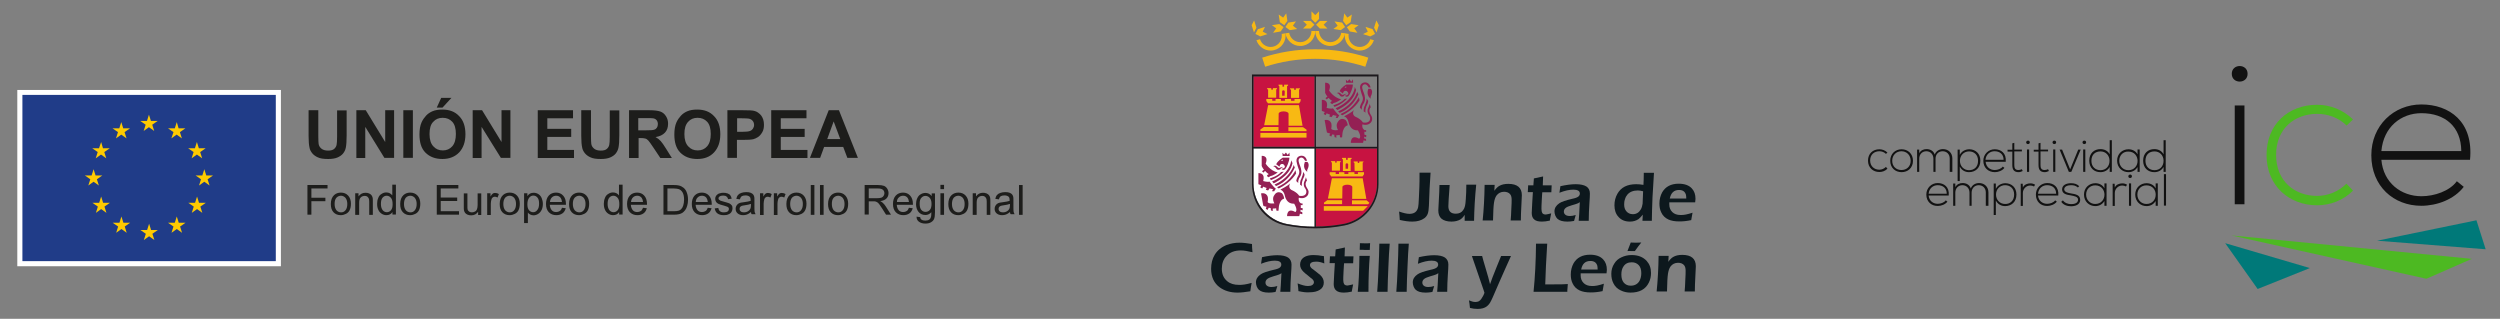
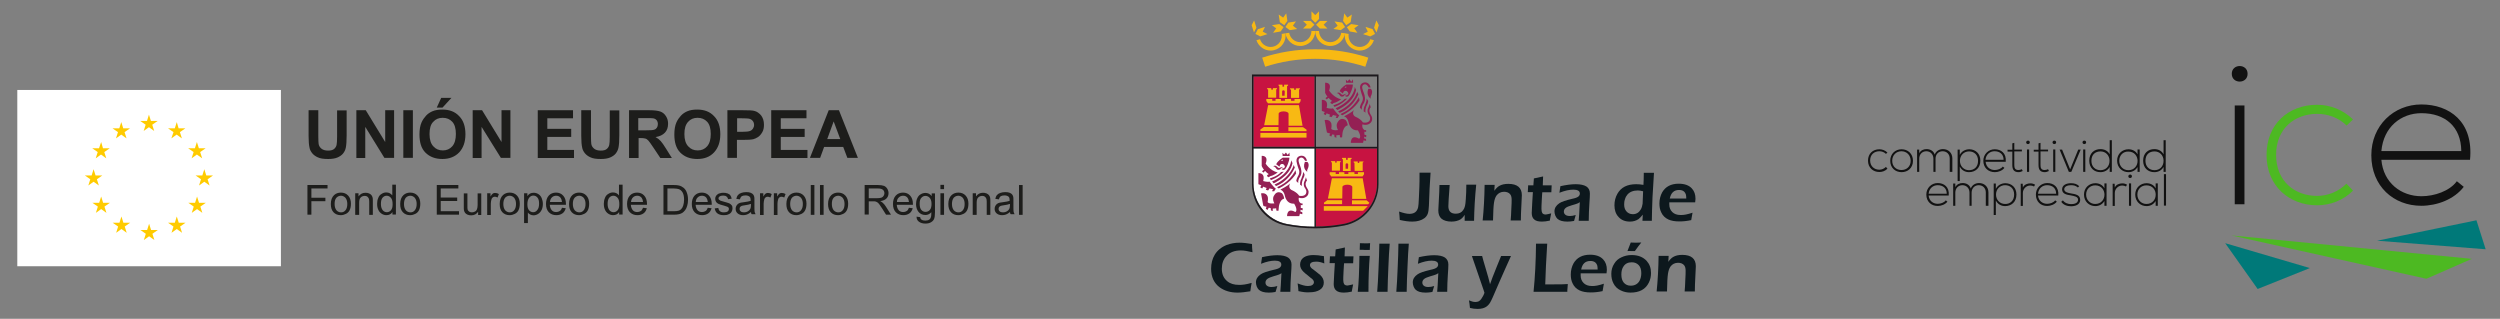
<svg xmlns="http://www.w3.org/2000/svg" version="1.1" id="Capa_1" x="0px" y="0px" viewBox="0 0 1517.4 193.5" style="enable-background:new 0 0 1517.4 193.5;" xml:space="preserve">
  <rect x="0" y="0" width="1517.4" height="193.5" fill="#808080" stroke="none" />
  <style type="text/css">
	.st0{fill:#FFFFFF;}
	.st1{fill:#203C88;}
	.st2{fill-rule:evenodd;clip-rule:evenodd;fill:#FFCB00;}
	.st3{fill:#1D1D1B;}
	.st4{fill:#C71341;}
	.st5{fill:#942054;}
	.st6{fill:#F8B913;}
	.st7{fill:#1C191D;}
	.st8{fill:#0D181D;}
	.st9{fill:#111111;}
	.st10{fill:#4DB922;}
	.st11{fill:#007979;}
</style>
  <g>
    <g>
      <polygon class="st0" points="10.5,54.6 170.5,54.6 170.5,161.6 10.5,161.6 10.5,54.6   " />
-       <polygon class="st1" points="13.6,57.6 167.4,57.6 167.4,158.5 13.6,158.5 13.6,57.6   " />
      <path class="st2" d="M107.3,74.1l-1.2,3.8l-4.1,0l3.3,2.3L104,84l3.2-2.3l3.2,2.3l-1.2-3.8l3.3-2.3h-4.1L107.3,74.1L107.3,74.1z     M116.3,96.1l3.2-2.3l3.2,2.3l-1.2-3.8l3.3-2.3h-4.1l-1.2-3.8l-1.2,3.8l-4.1,0l3.3,2.3L116.3,96.1L116.3,96.1z M129.3,106.5h-4.1    l-1.2-3.8l-1.2,3.8l-4.1,0l3.3,2.3l-1.2,3.8l3.2-2.3l3.2,2.3l-1.2-3.8L129.3,106.5L129.3,106.5z M120.8,123.1l-1.2-3.8l-1.2,3.8    l-4.1,0l3.3,2.3l-1.2,3.8l3.2-2.3l3.2,2.3l-1.2-3.8l3.3-2.3H120.8L120.8,123.1z M108.5,135.2l-1.2-3.8l-1.2,3.8l-4.1,0l3.3,2.3    l-1.2,3.8l3.2-2.3l3.2,2.3l-1.2-3.8l3.3-2.3H108.5L108.5,135.2z M91.7,139.6l-1.2-3.8l-1.2,3.8l-4.1,0l3.3,2.3l-1.2,3.8l3.2-2.3    l3.2,2.3l-1.2-3.8l3.3-2.3H91.7L91.7,139.6z M74.9,135.2l-1.2-3.8l-1.2,3.8l-4.1,0l3.3,2.3l-1.2,3.8l3.2-2.3l3.2,2.3l-1.2-3.8    l3.3-2.3H74.9L74.9,135.2z M62.6,123.1l-1.2-3.8l-1.2,3.8l-4.1,0l3.3,2.3l-1.2,3.8l3.2-2.3l3.2,2.3l-1.2-3.8l3.3-2.3H62.6    L62.6,123.1z M56.8,110.3l3.2,2.3l-1.2-3.8l3.3-2.3h-4.1l-1.2-3.8l-1.2,3.8l-4.1,0l3.3,2.3l-1.2,3.8L56.8,110.3L56.8,110.3z     M61.4,86.2L60.1,90l-4.1,0l3.3,2.3l-1.2,3.8l3.2-2.3l3.2,2.3l-1.2-3.8l3.3-2.3h-4.1L61.4,86.2L61.4,86.2z M70.4,84l3.2-2.3    l3.2,2.3l-1.2-3.8l3.3-2.3h-4.1l-1.2-3.8l-1.2,3.8l-4.1,0l3.3,2.3L70.4,84L70.4,84z M87.2,79.5l3.2-2.3l3.2,2.3l-1.2-3.8l3.3-2.3    h-4.1l-1.2-3.8l-1.2,3.8l-4.1,0l3.3,2.3L87.2,79.5L87.2,79.5z" />
    </g>
    <g>
      <path class="st3" d="M187.4,66.9h5.8v15.7c0,2.5,0.1,4.1,0.2,4.8c0.2,1.2,0.8,2.1,1.8,2.9c0.9,0.7,2.2,1.1,3.9,1.1    c1.7,0,2.9-0.3,3.7-1c0.8-0.7,1.3-1.5,1.5-2.5c0.2-1,0.3-2.6,0.3-4.9v-16h5.8v15.2c0,3.5-0.2,5.9-0.5,7.4s-0.9,2.6-1.7,3.6    c-0.8,1-2,1.8-3.4,2.4c-1.4,0.6-3.3,0.9-5.6,0.9c-2.8,0-4.9-0.3-6.3-1c-1.4-0.6-2.6-1.5-3.4-2.5c-0.8-1-1.4-2.1-1.6-3.2    c-0.4-1.7-0.6-4.1-0.6-7.3V66.9z" />
      <path class="st3" d="M216.3,95.8V66.9h5.7l11.8,19.3V66.9h5.4v28.9h-5.9L221.7,77v18.9H216.3z" />
      <path class="st3" d="M244.8,95.8V66.9h5.8v28.9H244.8z" />
      <path class="st3" d="M254.6,81.6c0-2.9,0.4-5.4,1.3-7.4c0.7-1.5,1.6-2.8,2.7-4c1.1-1.2,2.4-2,3.7-2.6c1.8-0.8,3.9-1.1,6.2-1.1    c4.3,0,7.7,1.3,10.2,4c2.6,2.6,3.8,6.3,3.8,11c0,4.7-1.3,8.3-3.8,11c-2.5,2.6-5.9,4-10.2,4c-4.3,0-7.7-1.3-10.3-3.9    S254.6,86.2,254.6,81.6z M260.7,81.4c0,3.3,0.8,5.8,2.3,7.4c1.5,1.7,3.4,2.5,5.8,2.5c2.3,0,4.2-0.8,5.7-2.5    c1.5-1.7,2.2-4.2,2.2-7.5c0-3.3-0.7-5.8-2.2-7.4c-1.5-1.6-3.4-2.4-5.8-2.4c-2.4,0-4.3,0.8-5.8,2.5C261.4,75.5,260.7,78,260.7,81.4    z M265.1,65.3l2.7-5.9h6.2l-5.4,5.9H265.1z" />
      <path class="st3" d="M286.9,95.8V66.9h5.7l11.8,19.3V66.9h5.4v28.9H304L292.3,77v18.9H286.9z" />
      <path class="st3" d="M326.4,95.8V66.9h21.4v4.9h-15.6v6.4h14.5v4.9h-14.5V91h16.2v4.9H326.4z" />
      <path class="st3" d="M352.9,66.9h5.8v15.7c0,2.5,0.1,4.1,0.2,4.8c0.2,1.2,0.8,2.1,1.8,2.9c0.9,0.7,2.2,1.1,3.9,1.1    c1.7,0,2.9-0.3,3.7-1s1.3-1.5,1.5-2.5c0.2-1,0.3-2.6,0.3-4.9v-16h5.8v15.2c0,3.5-0.2,5.9-0.5,7.4c-0.3,1.4-0.9,2.6-1.7,3.6    c-0.8,1-2,1.8-3.4,2.4c-1.4,0.6-3.3,0.9-5.6,0.9c-2.8,0-4.9-0.3-6.3-1c-1.4-0.6-2.6-1.5-3.4-2.5c-0.8-1-1.4-2.1-1.6-3.2    c-0.4-1.7-0.6-4.1-0.6-7.3V66.9z" />
      <path class="st3" d="M381.8,95.8V66.9h12.3c3.1,0,5.3,0.3,6.7,0.8c1.4,0.5,2.5,1.4,3.4,2.8s1.3,2.8,1.3,4.6c0,2.2-0.6,4-1.9,5.4    c-1.3,1.4-3.2,2.3-5.7,2.7c1.3,0.7,2.3,1.5,3.1,2.4c0.8,0.9,1.9,2.4,3.3,4.7l3.5,5.6h-7l-4.2-6.3c-1.5-2.2-2.5-3.7-3.1-4.3    c-0.6-0.6-1.1-1-1.8-1.2c-0.6-0.2-1.6-0.3-2.9-0.3h-1.2v12.1H381.8z M387.6,79.1h4.3c2.8,0,4.6-0.1,5.2-0.4    c0.7-0.2,1.2-0.6,1.6-1.2c0.4-0.6,0.6-1.3,0.6-2.2c0-1-0.3-1.8-0.8-2.4c-0.5-0.6-1.3-1-2.2-1.1c-0.5-0.1-1.9-0.1-4.3-0.1h-4.6    V79.1z" />
      <path class="st3" d="M409.3,81.6c0-2.9,0.4-5.4,1.3-7.4c0.7-1.5,1.6-2.8,2.7-4c1.1-1.2,2.4-2,3.7-2.6c1.8-0.8,3.9-1.1,6.2-1.1    c4.3,0,7.7,1.3,10.2,4c2.6,2.6,3.8,6.3,3.8,11c0,4.7-1.3,8.3-3.8,11s-5.9,4-10.2,4c-4.3,0-7.7-1.3-10.3-3.9S409.3,86.2,409.3,81.6    z M415.4,81.4c0,3.3,0.8,5.8,2.3,7.4c1.5,1.7,3.4,2.5,5.8,2.5s4.2-0.8,5.7-2.5c1.5-1.7,2.2-4.2,2.2-7.5c0-3.3-0.7-5.8-2.2-7.4    c-1.5-1.6-3.4-2.4-5.8-2.4s-4.3,0.8-5.8,2.5S415.4,78,415.4,81.4z" />
      <path class="st3" d="M441.5,95.8V66.9h9.4c3.6,0,5.9,0.1,6.9,0.4c1.7,0.4,3,1.4,4.2,2.8c1.1,1.5,1.7,3.3,1.7,5.6    c0,1.8-0.3,3.3-1,4.5s-1.5,2.2-2.5,2.9c-1,0.7-2,1.1-3,1.4c-1.4,0.3-3.4,0.4-6.1,0.4h-3.8v10.9H441.5z M447.4,71.8V80h3.2    c2.3,0,3.8-0.2,4.6-0.5c0.8-0.3,1.4-0.8,1.8-1.4c0.4-0.6,0.7-1.4,0.7-2.2c0-1.1-0.3-1.9-0.9-2.6c-0.6-0.7-1.4-1.1-2.3-1.3    c-0.7-0.1-2.1-0.2-4.2-0.2H447.4z" />
      <path class="st3" d="M468.1,95.8V66.9h21.4v4.9h-15.6v6.4h14.5v4.9h-14.5V91h16.2v4.9H468.1z" />
      <path class="st3" d="M520.7,95.8h-6.4l-2.5-6.6h-11.6l-2.4,6.6h-6.2L503,66.9h6.2L520.7,95.8z M510,84.4l-4-10.7l-3.9,10.7H510z" />
    </g>
    <g>
      <path class="st3" d="M186.6,130.4v-18.1h12.2v2.1H189v5.6h8.5v2.1H189v8.2H186.6z" />
      <path class="st3" d="M200.8,123.8c0-2.4,0.7-4.2,2-5.4c1.1-1,2.5-1.5,4.1-1.5c1.8,0,3.3,0.6,4.4,1.8c1.1,1.2,1.7,2.8,1.7,4.9    c0,1.7-0.3,3-0.8,4c-0.5,1-1.2,1.7-2.2,2.2c-1,0.5-2,0.8-3.2,0.8c-1.8,0-3.3-0.6-4.4-1.8S200.8,126,200.8,123.8z M203.1,123.8    c0,1.7,0.4,2.9,1.1,3.8c0.7,0.8,1.7,1.3,2.8,1.3c1.1,0,2-0.4,2.7-1.3c0.7-0.8,1.1-2.1,1.1-3.8c0-1.6-0.4-2.8-1.1-3.7    c-0.7-0.8-1.7-1.3-2.7-1.3c-1.1,0-2,0.4-2.8,1.2C203.4,120.9,203.1,122.1,203.1,123.8z" />
      <path class="st3" d="M215.6,130.4v-13.1h2v1.9c1-1.4,2.4-2.2,4.2-2.2c0.8,0,1.5,0.1,2.2,0.4c0.7,0.3,1.2,0.7,1.5,1.1    c0.3,0.5,0.6,1,0.7,1.6c0.1,0.4,0.1,1.1,0.1,2.2v8.1h-2.2v-8c0-0.9-0.1-1.6-0.3-2c-0.2-0.4-0.5-0.8-0.9-1.1    c-0.4-0.3-1-0.4-1.5-0.4c-0.9,0-1.8,0.3-2.4,0.9c-0.7,0.6-1,1.7-1,3.4v7.2H215.6z" />
      <path class="st3" d="M238.2,130.4v-1.7c-0.8,1.3-2.1,1.9-3.7,1.9c-1,0-2-0.3-2.9-0.9c-0.9-0.6-1.6-1.4-2-2.4    c-0.5-1-0.7-2.2-0.7-3.6c0-1.3,0.2-2.5,0.7-3.6c0.4-1.1,1.1-1.9,2-2.4c0.9-0.6,1.8-0.9,2.9-0.9c0.8,0,1.5,0.2,2.1,0.5    c0.6,0.3,1.1,0.8,1.5,1.3v-6.5h2.2v18.1H238.2z M231.2,123.8c0,1.7,0.4,2.9,1.1,3.8c0.7,0.8,1.5,1.2,2.5,1.2c1,0,1.8-0.4,2.5-1.2    c0.7-0.8,1-2,1-3.6c0-1.8-0.3-3.1-1-3.9c-0.7-0.8-1.5-1.3-2.6-1.3c-1,0-1.8,0.4-2.5,1.2C231.5,120.8,231.2,122.1,231.2,123.8z" />
      <path class="st3" d="M242.9,123.8c0-2.4,0.7-4.2,2-5.4c1.1-1,2.5-1.5,4.1-1.5c1.8,0,3.3,0.6,4.4,1.8c1.1,1.2,1.7,2.8,1.7,4.9    c0,1.7-0.3,3-0.8,4c-0.5,1-1.2,1.7-2.2,2.2c-1,0.5-2,0.8-3.2,0.8c-1.8,0-3.3-0.6-4.4-1.8S242.9,126,242.9,123.8z M245.2,123.8    c0,1.7,0.4,2.9,1.1,3.8c0.7,0.8,1.7,1.3,2.8,1.3c1.1,0,2-0.4,2.7-1.3s1.1-2.1,1.1-3.8c0-1.6-0.4-2.8-1.1-3.7    c-0.7-0.8-1.7-1.3-2.7-1.3c-1.1,0-2,0.4-2.8,1.2C245.6,120.9,245.2,122.1,245.2,123.8z" />
      <path class="st3" d="M265.1,130.4v-18.1h13.1v2.1h-10.7v5.5h10v2.1h-10v6.2h11.1v2.1H265.1z" />
      <path class="st3" d="M290.2,130.4v-1.9c-1,1.5-2.4,2.2-4.2,2.2c-0.8,0-1.5-0.1-2.2-0.4c-0.7-0.3-1.2-0.7-1.5-1.1    c-0.3-0.4-0.6-1-0.7-1.6c-0.1-0.4-0.1-1.1-0.1-2.1v-8.1h2.2v7.3c0,1.2,0,1.9,0.1,2.3c0.1,0.6,0.4,1,0.9,1.4c0.5,0.3,1,0.5,1.7,0.5    c0.7,0,1.3-0.2,1.9-0.5s1-0.8,1.2-1.4c0.2-0.6,0.4-1.4,0.4-2.6v-7h2.2v13.1H290.2z" />
      <path class="st3" d="M295.7,130.4v-13.1h2v2c0.5-0.9,1-1.5,1.4-1.8c0.4-0.3,0.9-0.4,1.4-0.4c0.7,0,1.5,0.2,2.3,0.7l-0.8,2.1    c-0.5-0.3-1.1-0.5-1.6-0.5c-0.5,0-0.9,0.1-1.3,0.4s-0.7,0.7-0.8,1.2c-0.2,0.8-0.4,1.7-0.4,2.6v6.9H295.7z" />
      <path class="st3" d="M303.3,123.8c0-2.4,0.7-4.2,2-5.4c1.1-1,2.5-1.5,4.1-1.5c1.8,0,3.3,0.6,4.4,1.8c1.1,1.2,1.7,2.8,1.7,4.9    c0,1.7-0.3,3-0.8,4c-0.5,1-1.2,1.7-2.2,2.2c-1,0.5-2,0.8-3.2,0.8c-1.8,0-3.3-0.6-4.4-1.8S303.3,126,303.3,123.8z M305.5,123.8    c0,1.7,0.4,2.9,1.1,3.8c0.7,0.8,1.7,1.3,2.8,1.3c1.1,0,2-0.4,2.7-1.3s1.1-2.1,1.1-3.8c0-1.6-0.4-2.8-1.1-3.7    c-0.7-0.8-1.7-1.3-2.7-1.3c-1.1,0-2,0.4-2.8,1.2C305.9,120.9,305.5,122.1,305.5,123.8z" />
      <path class="st3" d="M318.1,135.4v-18.1h2v1.7c0.5-0.7,1-1.2,1.6-1.5c0.6-0.3,1.3-0.5,2.2-0.5c1.1,0,2.1,0.3,3,0.9    c0.9,0.6,1.5,1.4,1.9,2.4c0.4,1,0.7,2.2,0.7,3.4c0,1.3-0.2,2.5-0.7,3.6c-0.5,1.1-1.2,1.9-2.1,2.5c-0.9,0.6-1.9,0.9-2.9,0.9    c-0.7,0-1.4-0.2-2-0.5c-0.6-0.3-1.1-0.7-1.4-1.2v6.4H318.1z M320.1,123.9c0,1.7,0.3,2.9,1,3.7s1.5,1.2,2.5,1.2    c1,0,1.8-0.4,2.5-1.3c0.7-0.8,1.1-2.1,1.1-3.9c0-1.7-0.3-2.9-1-3.7c-0.7-0.8-1.5-1.2-2.5-1.2c-0.9,0-1.8,0.4-2.5,1.3    C320.5,120.9,320.1,122.2,320.1,123.9z" />
      <path class="st3" d="M341.1,126.1l2.3,0.3c-0.4,1.3-1,2.4-2,3.1c-1,0.7-2.2,1.1-3.7,1.1c-1.9,0-3.4-0.6-4.6-1.8    c-1.1-1.2-1.7-2.8-1.7-5c0-2.2,0.6-3.9,1.7-5.1c1.1-1.2,2.6-1.8,4.4-1.8c1.8,0,3.2,0.6,4.3,1.8c1.1,1.2,1.7,2.9,1.7,5    c0,0.1,0,0.3,0,0.6h-9.8c0.1,1.4,0.5,2.5,1.2,3.3c0.7,0.8,1.6,1.1,2.7,1.1c0.8,0,1.5-0.2,2.1-0.6    C340.3,127.8,340.8,127.1,341.1,126.1z M333.8,122.6h7.3c-0.1-1.1-0.4-1.9-0.8-2.5c-0.7-0.9-1.6-1.3-2.7-1.3c-1,0-1.9,0.3-2.6,1    C334.3,120.5,333.9,121.4,333.8,122.6z" />
      <path class="st3" d="M345.4,123.8c0-2.4,0.7-4.2,2-5.4c1.1-1,2.5-1.5,4.1-1.5c1.8,0,3.3,0.6,4.4,1.8c1.1,1.2,1.7,2.8,1.7,4.9    c0,1.7-0.3,3-0.8,4c-0.5,1-1.2,1.7-2.2,2.2c-1,0.5-2,0.8-3.2,0.8c-1.8,0-3.3-0.6-4.4-1.8S345.4,126,345.4,123.8z M347.7,123.8    c0,1.7,0.4,2.9,1.1,3.8c0.7,0.8,1.7,1.3,2.8,1.3c1.1,0,2-0.4,2.7-1.3s1.1-2.1,1.1-3.8c0-1.6-0.4-2.8-1.1-3.7    c-0.7-0.8-1.7-1.3-2.7-1.3c-1.1,0-2,0.4-2.8,1.2C348,120.9,347.7,122.1,347.7,123.8z" />
      <path class="st3" d="M375.8,130.4v-1.7c-0.8,1.3-2.1,1.9-3.7,1.9c-1,0-2-0.3-2.9-0.9c-0.9-0.6-1.6-1.4-2-2.4    c-0.5-1-0.7-2.2-0.7-3.6c0-1.3,0.2-2.5,0.7-3.6c0.4-1.1,1.1-1.9,2-2.4c0.9-0.6,1.8-0.9,2.9-0.9c0.8,0,1.5,0.2,2.1,0.5    c0.6,0.3,1.1,0.8,1.5,1.3v-6.5h2.2v18.1H375.8z M368.8,123.8c0,1.7,0.4,2.9,1.1,3.8c0.7,0.8,1.5,1.2,2.5,1.2c1,0,1.8-0.4,2.5-1.2    c0.7-0.8,1-2,1-3.6c0-1.8-0.3-3.1-1-3.9c-0.7-0.8-1.5-1.3-2.6-1.3c-1,0-1.8,0.4-2.5,1.2C369.1,120.8,368.8,122.1,368.8,123.8z" />
      <path class="st3" d="M390.3,126.1l2.3,0.3c-0.4,1.3-1,2.4-2,3.1c-1,0.7-2.2,1.1-3.7,1.1c-1.9,0-3.4-0.6-4.6-1.8    c-1.1-1.2-1.7-2.8-1.7-5c0-2.2,0.6-3.9,1.7-5.1c1.1-1.2,2.6-1.8,4.4-1.8c1.8,0,3.2,0.6,4.3,1.8c1.1,1.2,1.7,2.9,1.7,5    c0,0.1,0,0.3,0,0.6h-9.8c0.1,1.4,0.5,2.5,1.2,3.3c0.7,0.8,1.6,1.1,2.7,1.1c0.8,0,1.5-0.2,2.1-0.6    C389.5,127.8,389.9,127.1,390.3,126.1z M383,122.6h7.3c-0.1-1.1-0.4-1.9-0.8-2.5c-0.7-0.9-1.6-1.3-2.7-1.3c-1,0-1.9,0.3-2.6,1    C383.5,120.5,383.1,121.4,383,122.6z" />
      <path class="st3" d="M402.7,130.4v-18.1h6.2c1.4,0,2.5,0.1,3.2,0.3c1,0.2,1.9,0.7,2.7,1.3c1,0.8,1.7,1.8,2.1,3.1    c0.5,1.3,0.7,2.7,0.7,4.3c0,1.4-0.2,2.6-0.5,3.6c-0.3,1.1-0.7,1.9-1.2,2.6c-0.5,0.7-1.1,1.2-1.6,1.6c-0.6,0.4-1.3,0.7-2.2,0.9    c-0.8,0.2-1.8,0.3-2.9,0.3H402.7z M405.1,128.2h3.9c1.2,0,2.1-0.1,2.8-0.3c0.7-0.2,1.2-0.5,1.6-0.9c0.6-0.6,1-1.3,1.3-2.3    c0.3-1,0.5-2.1,0.5-3.5c0-1.9-0.3-3.3-0.9-4.4c-0.6-1-1.4-1.7-2.3-2c-0.6-0.2-1.7-0.4-3.1-0.4h-3.8V128.2z" />
      <path class="st3" d="M429.6,126.1l2.3,0.3c-0.4,1.3-1,2.4-2,3.1c-1,0.7-2.2,1.1-3.7,1.1c-1.9,0-3.4-0.6-4.6-1.8    c-1.1-1.2-1.7-2.8-1.7-5c0-2.2,0.6-3.9,1.7-5.1c1.1-1.2,2.6-1.8,4.4-1.8c1.8,0,3.2,0.6,4.3,1.8c1.1,1.2,1.7,2.9,1.7,5    c0,0.1,0,0.3,0,0.6h-9.8c0.1,1.4,0.5,2.5,1.2,3.3c0.7,0.8,1.6,1.1,2.7,1.1c0.8,0,1.5-0.2,2.1-0.6    C428.8,127.8,429.2,127.1,429.6,126.1z M422.3,122.6h7.3c-0.1-1.1-0.4-1.9-0.8-2.5c-0.7-0.9-1.6-1.3-2.7-1.3c-1,0-1.9,0.3-2.6,1    C422.7,120.5,422.4,121.4,422.3,122.6z" />
      <path class="st3" d="M433.8,126.5l2.2-0.3c0.1,0.9,0.5,1.6,1,2c0.6,0.5,1.3,0.7,2.4,0.7c1,0,1.8-0.2,2.3-0.6    c0.5-0.4,0.7-0.9,0.7-1.5c0-0.5-0.2-0.9-0.7-1.2c-0.3-0.2-1.1-0.4-2.3-0.8c-1.6-0.4-2.8-0.8-3.4-1.1c-0.6-0.3-1.1-0.7-1.4-1.2    c-0.3-0.5-0.5-1.1-0.5-1.8c0-0.6,0.1-1.1,0.4-1.6c0.3-0.5,0.6-0.9,1.1-1.2c0.3-0.3,0.8-0.5,1.4-0.6c0.6-0.2,1.2-0.3,1.9-0.3    c1,0,1.9,0.1,2.7,0.4c0.8,0.3,1.4,0.7,1.7,1.2c0.4,0.5,0.6,1.2,0.8,2l-2.2,0.3c-0.1-0.7-0.4-1.2-0.9-1.6c-0.5-0.4-1.1-0.6-2-0.6    c-1,0-1.7,0.2-2.2,0.5c-0.4,0.3-0.7,0.7-0.7,1.2c0,0.3,0.1,0.5,0.3,0.8c0.2,0.2,0.5,0.4,0.9,0.6c0.2,0.1,0.9,0.3,2,0.6    c1.6,0.4,2.7,0.8,3.3,1c0.6,0.3,1.1,0.7,1.5,1.2c0.4,0.5,0.5,1.1,0.5,1.9c0,0.7-0.2,1.4-0.6,2.1c-0.4,0.7-1.1,1.2-1.9,1.5    c-0.8,0.4-1.7,0.5-2.8,0.5c-1.7,0-3-0.4-3.9-1.1C434.6,128.9,434,127.8,433.8,126.5z" />
      <path class="st3" d="M455.8,128.7c-0.8,0.7-1.6,1.2-2.4,1.5c-0.8,0.3-1.6,0.4-2.4,0.4c-1.4,0-2.5-0.4-3.3-1.1    c-0.8-0.7-1.2-1.6-1.2-2.7c0-0.6,0.1-1.2,0.4-1.8c0.3-0.5,0.7-1,1.1-1.3c0.5-0.3,1-0.6,1.6-0.7c0.4-0.1,1.1-0.2,2-0.3    c1.8-0.2,3.1-0.5,4-0.8c0-0.3,0-0.5,0-0.6c0-0.9-0.2-1.5-0.6-1.9c-0.6-0.5-1.4-0.8-2.5-0.8c-1,0-1.8,0.2-2.3,0.5    c-0.5,0.4-0.9,1-1.1,1.9l-2.2-0.3c0.2-0.9,0.5-1.7,1-2.3c0.5-0.6,1.1-1,2-1.3s1.8-0.5,3-0.5c1.1,0,2,0.1,2.7,0.4    c0.7,0.3,1.2,0.6,1.5,1c0.3,0.4,0.6,0.9,0.7,1.5c0.1,0.4,0.1,1.1,0.1,2v3c0,2.1,0,3.4,0.1,3.9c0.1,0.5,0.3,1.1,0.6,1.6h-2.3    C456,129.9,455.9,129.4,455.8,128.7z M455.6,123.8c-0.8,0.3-2,0.6-3.6,0.8c-0.9,0.1-1.6,0.3-1.9,0.4c-0.4,0.2-0.7,0.4-0.9,0.7    c-0.2,0.3-0.3,0.7-0.3,1.1c0,0.6,0.2,1.1,0.7,1.5c0.4,0.4,1.1,0.6,2,0.6c0.9,0,1.6-0.2,2.3-0.6c0.7-0.4,1.2-0.9,1.5-1.5    c0.2-0.5,0.4-1.2,0.4-2.2V123.8z" />
      <path class="st3" d="M461.3,130.4v-13.1h2v2c0.5-0.9,1-1.5,1.4-1.8c0.4-0.3,0.9-0.4,1.4-0.4c0.7,0,1.5,0.2,2.3,0.7l-0.8,2.1    c-0.5-0.3-1.1-0.5-1.6-0.5c-0.5,0-0.9,0.1-1.3,0.4s-0.7,0.7-0.8,1.2c-0.2,0.8-0.4,1.7-0.4,2.6v6.9H461.3z" />
      <path class="st3" d="M469.7,130.4v-13.1h2v2c0.5-0.9,1-1.5,1.4-1.8c0.4-0.3,0.9-0.4,1.4-0.4c0.7,0,1.5,0.2,2.3,0.7l-0.8,2.1    c-0.5-0.3-1.1-0.5-1.6-0.5c-0.5,0-0.9,0.1-1.3,0.4s-0.7,0.7-0.8,1.2c-0.2,0.8-0.4,1.7-0.4,2.6v6.9H469.7z" />
      <path class="st3" d="M477.3,123.8c0-2.4,0.7-4.2,2-5.4c1.1-1,2.5-1.5,4.1-1.5c1.8,0,3.3,0.6,4.4,1.8c1.1,1.2,1.7,2.8,1.7,4.9    c0,1.7-0.3,3-0.8,4c-0.5,1-1.2,1.7-2.2,2.2c-1,0.5-2,0.8-3.2,0.8c-1.8,0-3.3-0.6-4.4-1.8S477.3,126,477.3,123.8z M479.6,123.8    c0,1.7,0.4,2.9,1.1,3.8c0.7,0.8,1.7,1.3,2.8,1.3c1.1,0,2-0.4,2.7-1.3s1.1-2.1,1.1-3.8c0-1.6-0.4-2.8-1.1-3.7    c-0.7-0.8-1.7-1.3-2.7-1.3c-1.1,0-2,0.4-2.8,1.2C480,120.9,479.6,122.1,479.6,123.8z" />
      <path class="st3" d="M492.1,130.4v-18.1h2.2v18.1H492.1z" />
      <path class="st3" d="M497.7,130.4v-18.1h2.2v18.1H497.7z" />
      <path class="st3" d="M502.6,123.8c0-2.4,0.7-4.2,2-5.4c1.1-1,2.5-1.5,4.1-1.5c1.8,0,3.3,0.6,4.4,1.8c1.1,1.2,1.7,2.8,1.7,4.9    c0,1.7-0.3,3-0.8,4c-0.5,1-1.2,1.7-2.2,2.2c-1,0.5-2,0.8-3.2,0.8c-1.8,0-3.3-0.6-4.4-1.8S502.6,126,502.6,123.8z M504.9,123.8    c0,1.7,0.4,2.9,1.1,3.8c0.7,0.8,1.7,1.3,2.8,1.3c1.1,0,2-0.4,2.7-1.3c0.7-0.8,1.1-2.1,1.1-3.8c0-1.6-0.4-2.8-1.1-3.7    c-0.7-0.8-1.7-1.3-2.7-1.3c-1.1,0-2,0.4-2.8,1.2C505.2,120.9,504.9,122.1,504.9,123.8z" />
      <path class="st3" d="M524.8,130.4v-18.1h8c1.6,0,2.8,0.2,3.7,0.5c0.8,0.3,1.5,0.9,2,1.7c0.5,0.8,0.8,1.7,0.8,2.7    c0,1.3-0.4,2.4-1.2,3.2c-0.8,0.9-2.1,1.4-3.8,1.7c0.6,0.3,1.1,0.6,1.4,0.9c0.7,0.6,1.4,1.4,2,2.4l3.1,4.9h-3l-2.4-3.8    c-0.7-1.1-1.3-1.9-1.7-2.5s-0.9-1-1.2-1.2c-0.4-0.2-0.7-0.4-1.1-0.5c-0.3-0.1-0.7-0.1-1.3-0.1h-2.8v8H524.8z M527.2,120.3h5.1    c1.1,0,1.9-0.1,2.6-0.3c0.6-0.2,1.1-0.6,1.4-1.1c0.3-0.5,0.5-1,0.5-1.6c0-0.9-0.3-1.6-0.9-2.1s-1.6-0.8-2.9-0.8h-5.7V120.3z" />
      <path class="st3" d="M551.7,126.1l2.3,0.3c-0.4,1.3-1,2.4-2,3.1c-1,0.7-2.2,1.1-3.7,1.1c-1.9,0-3.4-0.6-4.6-1.8    c-1.1-1.2-1.7-2.8-1.7-5c0-2.2,0.6-3.9,1.7-5.1c1.1-1.2,2.6-1.8,4.4-1.8c1.8,0,3.2,0.6,4.3,1.8c1.1,1.2,1.7,2.9,1.7,5    c0,0.1,0,0.3,0,0.6h-9.8c0.1,1.4,0.5,2.5,1.2,3.3c0.7,0.8,1.6,1.1,2.7,1.1c0.8,0,1.5-0.2,2.1-0.6    C550.9,127.8,551.3,127.1,551.7,126.1z M544.4,122.6h7.3c-0.1-1.1-0.4-1.9-0.8-2.5c-0.7-0.9-1.6-1.3-2.7-1.3c-1,0-1.9,0.3-2.6,1    C544.8,120.5,544.4,121.4,544.4,122.6z" />
      <path class="st3" d="M556.3,131.5l2.2,0.3c0.1,0.7,0.3,1.2,0.8,1.5c0.6,0.4,1.3,0.6,2.3,0.6c1,0,1.8-0.2,2.4-0.6    c0.6-0.4,0.9-1,1.1-1.7c0.1-0.5,0.2-1.4,0.2-2.8c-1,1.1-2.2,1.7-3.6,1.7c-1.8,0-3.2-0.7-4.2-1.9c-1-1.3-1.5-2.9-1.5-4.7    c0-1.2,0.2-2.4,0.7-3.5c0.5-1.1,1.1-1.9,2-2.4c0.9-0.6,1.9-0.9,3-0.9c1.5,0,2.8,0.6,3.8,1.9v-1.6h2v11.3c0,2-0.2,3.5-0.6,4.3    c-0.4,0.9-1.1,1.5-2,2c-0.9,0.5-2,0.7-3.3,0.7c-1.6,0-2.8-0.4-3.8-1.1C556.8,133.9,556.3,132.9,556.3,131.5z M558.2,123.6    c0,1.7,0.3,3,1,3.8c0.7,0.8,1.5,1.2,2.6,1.2c1,0,1.9-0.4,2.6-1.2c0.7-0.8,1-2,1-3.7c0-1.6-0.4-2.8-1.1-3.6    c-0.7-0.8-1.6-1.2-2.6-1.2c-1,0-1.8,0.4-2.5,1.2C558.5,120.8,558.2,122,558.2,123.6z" />
      <path class="st3" d="M570.8,114.8v-2.6h2.2v2.6H570.8z M570.8,130.4v-13.1h2.2v13.1H570.8z" />
      <path class="st3" d="M575.6,123.8c0-2.4,0.7-4.2,2-5.4c1.1-1,2.5-1.5,4.1-1.5c1.8,0,3.3,0.6,4.4,1.8c1.1,1.2,1.7,2.8,1.7,4.9    c0,1.7-0.3,3-0.8,4c-0.5,1-1.2,1.7-2.2,2.2c-1,0.5-2,0.8-3.2,0.8c-1.8,0-3.3-0.6-4.4-1.8S575.6,126,575.6,123.8z M577.8,123.8    c0,1.7,0.4,2.9,1.1,3.8c0.7,0.8,1.7,1.3,2.8,1.3c1.1,0,2-0.4,2.7-1.3c0.7-0.8,1.1-2.1,1.1-3.8c0-1.6-0.4-2.8-1.1-3.7    c-0.7-0.8-1.7-1.3-2.7-1.3c-1.1,0-2,0.4-2.8,1.2C578.2,120.9,577.8,122.1,577.8,123.8z" />
      <path class="st3" d="M590.4,130.4v-13.1h2v1.9c1-1.4,2.4-2.2,4.2-2.2c0.8,0,1.5,0.1,2.2,0.4c0.7,0.3,1.2,0.7,1.5,1.1    s0.6,1,0.7,1.6c0.1,0.4,0.1,1.1,0.1,2.2v8.1h-2.2v-8c0-0.9-0.1-1.6-0.3-2c-0.2-0.4-0.5-0.8-0.9-1.1c-0.4-0.3-1-0.4-1.5-0.4    c-0.9,0-1.8,0.3-2.4,0.9c-0.7,0.6-1,1.7-1,3.4v7.2H590.4z" />
      <path class="st3" d="M613,128.7c-0.8,0.7-1.6,1.2-2.4,1.5c-0.8,0.3-1.6,0.4-2.4,0.4c-1.4,0-2.5-0.4-3.3-1.1    c-0.8-0.7-1.2-1.6-1.2-2.7c0-0.6,0.1-1.2,0.4-1.8c0.3-0.5,0.7-1,1.1-1.3c0.5-0.3,1-0.6,1.6-0.7c0.4-0.1,1.1-0.2,2-0.3    c1.8-0.2,3.1-0.5,4-0.8c0-0.3,0-0.5,0-0.6c0-0.9-0.2-1.5-0.6-1.9c-0.6-0.5-1.4-0.8-2.5-0.8c-1,0-1.8,0.2-2.3,0.5    c-0.5,0.4-0.9,1-1.1,1.9l-2.2-0.3c0.2-0.9,0.5-1.7,1-2.3c0.5-0.6,1.1-1,2-1.3c0.9-0.3,1.8-0.5,3-0.5c1.1,0,2,0.1,2.7,0.4    c0.7,0.3,1.2,0.6,1.5,1c0.3,0.4,0.6,0.9,0.7,1.5c0.1,0.4,0.1,1.1,0.1,2v3c0,2.1,0,3.4,0.1,3.9c0.1,0.5,0.3,1.1,0.6,1.6h-2.3    C613.2,129.9,613.1,129.4,613,128.7z M612.8,123.8c-0.8,0.3-2,0.6-3.6,0.8c-0.9,0.1-1.6,0.3-1.9,0.4c-0.4,0.2-0.7,0.4-0.9,0.7    c-0.2,0.3-0.3,0.7-0.3,1.1c0,0.6,0.2,1.1,0.7,1.5c0.4,0.4,1.1,0.6,2,0.6c0.9,0,1.6-0.2,2.3-0.6c0.7-0.4,1.2-0.9,1.5-1.5    c0.2-0.5,0.4-1.2,0.4-2.2V123.8z" />
      <path class="st3" d="M618.5,130.4v-18.1h2.2v18.1H618.5z" />
    </g>
  </g>
  <g>
    <rect x="760.8" y="46.4" class="st4" width="37.1" height="42.7" />
    <path class="st4" d="M798.7,90.1v47.5c5.7,0,11.3-0.6,16.8-1.6h0c11.6-2.2,20.3-12.4,20.3-24.6V90.1H798.7z" />
    <path class="st0" d="M797.9,137.6V90.1h-37.1l0,21.3c0,12.2,8.7,22.3,20.2,24.5l0,0C786.5,137,792.1,137.5,797.9,137.6" />
    <path class="st5" d="M772.7,123.5L772.7,123.5c0.3,0,0.5,0,0.8-0.1c0,0-1.9-2.9,0.2-5.3c0,0,1.5-2.6,4.4-0.8c0,0,1.2,1.3,1.3,3.3   c0,0-1.7,0.1-2.7,2.9v0c-0.4,1-0.6,2.5-0.7,4.4h-1.2c0,0-0.3-1-0.2-1.5c0,0-1.6,0.3-2,0.1c0,0-0.3,1.1,0.1,1.5l-1.2-0.2   c0,0-0.3-0.9-0.2-1.5c0,0-0.7,0-1.1-0.3c0,0-0.7,0.8-0.7,1.4l-1.2-0.6c0,0,0.2-1,0.5-1.3c0,0-1.7-0.3-2-0.6l-0.3-1.4l-1.1-6.1   c0,0,3.1-0.9,4.1,2.1c0,0,0.3,1.7-0.1,3.1c0,0,0.2,0.8,2,0.9C771.9,123.5,772.3,123.5,772.7,123.5" />
    <path class="st5" d="M772.2,115.8c0.1-0.3,0.3-0.8,0.5-1c0,0-1.9-0.3-2.1-0.5l-0.9,1.3l-1.4-0.4l0.5-1.1l-2.1-0.8l-0.6,1.1   l-1.2-0.7l0.7-1.2l-1.8-0.7l0-6.7c0,0,3.3-0.3,3.2,2.9c0,0.5-0.1,1.2-0.3,1.9c0,0,2.8,0.8,3.8,0.3c0,0,2.6,3.6,3.9,4.3   c0,0-0.4,0.5-0.8,1.2v0c-0.1,0.1-0.1,0.2-0.2,0.4h-1.3C772.1,116.2,772.2,116.1,772.2,115.8L772.2,115.8z" />
    <path class="st5" d="M773.9,108.2c-0.8,0.4-1.6,0.7-2.5,1.1l-0.7-1c0,0,4.7-1.3,6.9-3.9l1.6-0.2   C779.1,104.2,777.4,106.4,773.9,108.2" />
    <path class="st5" d="M778.1,108.2c2.7-2,5.6-5.1,6.4-9.2l-0.8-1.7c0,0-0.1,6.1-8,11v0c-1.1,0.7-2.3,1.3-3.6,1.9l1,1.1   C773.1,111.2,775.5,110.2,778.1,108.2L778.1,108.2z" />
    <path class="st5" d="M779.7,108.2L779.7,108.2c-1.6,1.4-3.6,2.7-6.1,3.8l0.9,0.9c0,0,3.5-1.1,7-4.7v0c1.6-1.6,3.1-3.7,4.4-6.5   l-0.7-1.6C785.3,100.2,784.2,104.3,779.7,108.2" />
    <path class="st5" d="M782.9,108.2c-1.7,1.9-4.2,3.9-7.8,5.4l1,0.8c0,0,4.6-2,8.3-6.1c0.8-0.9,1.6-1.9,2.3-3l-0.4-2   C786.3,103.2,785.4,105.5,782.9,108.2" />
    <path class="st5" d="M789.9,103.9c-0.2-2.4-1.2-3.9-1.4-4.9c-0.1-0.4-0.6-1.7-0.1-2.5c0.9-1.3,2.6-1.3,3.7,1.1h1.2   c0,0-0.5-3-3.2-3.1c0,0-3.4-0.1-3.2,3.3c0,0,0.4,2.3,1.3,4.7c0,0,1,1.7-0.1,3.9c0,0-0.5,0.8-0.9,1.8c-0.2,0.6-0.4,1.2-0.4,1.7   l1.2,1.2c-0.2-1.3,0.3-2.4,0.5-2.9C788.8,107.7,790.1,106.2,789.9,103.9" />
    <path class="st5" d="M790.3,112.9l-1.2-0.8c0,0-0.2-2,0.7-3.5c0,0,0.1-0.1,0.1-0.3v0c0.3-0.8,1.2-2.8,1-4l0.9,1.4   c0,0,0.1,1.2-0.7,2.5C790.6,109.2,789.8,111.5,790.3,112.9" />
    <path class="st5" d="M790,123.5L790,123.5c0.2,0,0.4,0,0.6,0v1c0,0-0.8,0.1-1.1-0.1c0,0,0.1,1.2,0,1.8c0,0,1,0.2,1.2,0.2l-0.1,1.3   c0,0-0.9-0.2-1.2-0.4l-0.1,1.1c0,0,0.7,0.3,1.1,0.3l0.1,1.3c0,0-1.2-0.1-1.5-0.4l-0.4,1.6h-7.4c0,0-0.2-5.5,5-2.5   c0,0,1.9-0.8-0.7-5.1c0,0-0.3,0-0.8,0c-2.3-0.1-4.2-1.7-4.9-5c0,0-0.3-1.6-1.3-2.6c-0.4-0.4-0.8-0.7-1.4-0.9c0,0,4.9-2.4,6-3.9   c0,0-1.6,2.5,0.6,4c0,0,0.7,0.3,1.6,0.8c1.2,0.7,2.6,1.7,3.2,2.8c0,0,4.6,1.1,4.4-2.8c0-0.2-0.3-1.2-1-2.1c-0.4-0.6-1-2.2-0.1-4   c0,0,0.4-0.8,0.6-1.5v0c0.1-0.3,0.2-0.6,0.2-0.9l0.3,0.9l0.4,1.2c0,0-1.1,0.9-0.8,2.7c0.2,1.3,1.3,2.3,1.7,3.6   c0.1,0.7,0.1,1.9-0.6,2.8c-0.4,0.5-2.1,2.3-5.3,1.3c0,0-0.5,2.2,1.1,3.3C789.3,123.3,789.7,123.4,790,123.5L790,123.5z" />
    <path class="st5" d="M792,98.3l1.5,0c0,0,1.8,1.2,0,4.7c0,0-0.3,0.8,0,1.3C793.5,104.3,790.3,102.5,792,98.3" />
    <path class="st5" d="M775.5,104.7c0,0-2.6,1.9-4.1,2.1c0,0-0.7,0.2-1.3,0.8l-1.1-0.7c0,0,0-0.9,1.1-1.2c0,0-1.9-1.3-2.1-1.9   c0,0-0.8,0.2-1.1,1L766,104c0,0,0.6-0.7,1.2-0.9c0,0-1.3-1.8-1.4-2.4l0-6.1c0,0,4.4-0.4,2.4,4.7   C768.2,99.3,770.7,103.5,775.5,104.7" />
    <path class="st5" d="M778.8,101.4c0,0-0.2-0.4-1.9,0.4c0,0-0.6,0.6-1.5-0.3c0,0-1.1-1.6-2.6-0.6c0,0,1,0.1,1.7,1.2   c0,0,0.7,1.7,2.6,0.6C777,102.8,777.9,101.5,778.8,101.4" />
    <path class="st5" d="M778.6,97.7h-1.1l1.1-1.1C778.6,96.7,778.3,97,778.6,97.7 M782.6,95.7l-4,0c0,0-3.1,1.8-4,4l2,1.5   c0,0,0.2-2.1,2.2-1.6c0,0,3,2.2-1,2.9c0,0,1.5,1.8,2.8-0.7C780.7,101.9,782.7,97.8,782.6,95.7" />
    <path class="st5" d="M811.3,79L811.3,79c0.3,0,0.5,0,0.8-0.1c0,0-1.9-2.9,0.2-5.3c0,0,1.5-2.6,4.4-0.8c0,0,1.2,1.3,1.3,3.3   c0,0-1.7,0.1-2.7,2.9v0c-0.4,1-0.6,2.5-0.7,4.4l-1.2,0c0,0-0.3-1-0.2-1.5c0,0-1.6,0.3-2,0.1c0,0-0.3,1.1,0.1,1.5l-1.2-0.2   c0,0-0.3-0.9-0.2-1.5c0,0-0.7,0-1.1-0.3c0,0-0.7,0.8-0.7,1.4l-1.2-0.6c0,0,0.2-1,0.5-1.3c0,0-1.7-0.3-2-0.6l-0.3-1.4l-1.1-6.1   c0,0,3.1-0.9,4.1,2.1c0,0,0.3,1.7-0.1,3.1c0,0,0.2,0.8,2,0.9C810.4,79.1,810.8,79.1,811.3,79" />
    <path class="st5" d="M810.8,71.4c0.1-0.3,0.3-0.8,0.5-1.1c0,0-1.9-0.3-2.2-0.5l-0.9,1.3l-1.4-0.4l0.5-1.1l-2.1-0.8l-0.6,1.1   l-1.2-0.7l0.7-1.2l-1.8-0.7l0-6.7c0,0,3.3-0.3,3.2,3c0,0.5-0.1,1.2-0.3,1.9c0,0,2.8,0.8,3.8,0.2c0,0,2.6,3.6,3.9,4.3   c0,0-0.4,0.5-0.8,1.2v0c0,0.1-0.1,0.2-0.1,0.4h-1.3C810.7,71.8,810.7,71.6,810.8,71.4L810.8,71.4z" />
    <path class="st5" d="M812.5,63.8c-0.8,0.4-1.6,0.7-2.5,1.1l-0.7-1c0,0,4.7-1.3,6.9-3.9l1.6-0.2C817.6,59.8,816,62,812.5,63.8" />
    <path class="st5" d="M816.7,63.8c2.7-2,5.6-5.1,6.4-9.2l-0.8-1.8c0,0-0.1,6.1-8,11v0c-1.1,0.7-2.3,1.3-3.6,1.9l1,1.1   C811.6,66.8,814,65.8,816.7,63.8L816.7,63.8z" />
    <path class="st5" d="M818.3,63.8L818.3,63.8c-1.6,1.4-3.6,2.7-6.1,3.8l0.9,0.9c0,0,3.5-1.1,7-4.7v0c1.6-1.6,3.1-3.7,4.4-6.5   l-0.7-1.6C823.8,55.7,822.8,59.9,818.3,63.8" />
    <path class="st5" d="M821.4,63.8c-1.7,1.9-4.2,3.9-7.8,5.4l1,0.8c0,0,4.6-2,8.3-6.1c0.8-0.9,1.6-1.9,2.3-3l-0.4-2   C824.8,58.8,823.9,61.1,821.4,63.8" />
    <path class="st5" d="M828.5,59.4c-0.2-2.4-1.2-3.9-1.4-4.9c-0.1-0.4-0.6-1.7-0.1-2.5c0.9-1.3,2.6-1.2,3.7,1.1h1.2   c0,0-0.5-3-3.2-3.1c0,0-3.4-0.1-3.2,3.3c0,0,0.4,2.3,1.3,4.7c0,0,1,1.7-0.1,3.9c0,0-0.5,0.8-0.9,1.8c-0.2,0.6-0.4,1.2-0.4,1.7   l1.2,1.2c-0.2-1.3,0.3-2.4,0.5-2.9C827.3,63.3,828.7,61.8,828.5,59.4" />
    <path class="st5" d="M828.9,68.4l-1.2-0.8c0,0-0.2-2,0.7-3.5c0,0,0.1-0.1,0.1-0.3v0c0.3-0.8,1.2-2.8,1-4l0.9,1.4   c0,0,0.1,1.2-0.7,2.5C829.1,64.8,828.4,67.1,828.9,68.4" />
    <path class="st5" d="M828.6,79L828.6,79c0.2,0,0.4,0,0.6,0v1c0,0-0.8,0.1-1.1-0.1c0,0,0.1,1.2,0,1.8c0,0,1,0.3,1.2,0.3l-0.1,1.3   c0,0-0.9-0.2-1.2-0.4L828,84c0,0,0.7,0.3,1.1,0.2l0.1,1.3c0,0-1.2-0.1-1.5-0.4l-0.4,1.6h-7.4c0,0-0.2-5.5,5-2.5   c0,0,1.9-0.8-0.7-5.1c0,0-0.3,0-0.8,0c-2.3-0.1-4.2-1.7-4.9-5c0,0-0.3-1.6-1.3-2.6c-0.4-0.4-0.8-0.7-1.4-0.9c0,0,4.9-2.4,6-3.9   c0,0-1.6,2.5,0.6,4c0,0,0.7,0.3,1.6,0.8c1.2,0.7,2.6,1.7,3.2,2.8c0,0,4.6,1.1,4.4-2.8c0-0.2-0.3-1.2-1-2.1c-0.4-0.6-1-2.2-0.1-4   c0,0,0.4-0.8,0.6-1.5c0.1-0.3,0.2-0.6,0.2-0.9l0.3,0.9l0.4,1.2c0,0-1.1,0.9-0.8,2.7c0.2,1.3,1.3,2.3,1.6,3.6   c0.1,0.7,0.1,1.9-0.6,2.8c-0.4,0.5-2.1,2.3-5.3,1.3c0,0-0.5,2.2,1.1,3.3C827.9,78.9,828.2,79,828.6,79L828.6,79z" />
    <path class="st5" d="M830.5,53.9l1.5,0c0,0,1.8,1.2,0,4.7c0,0-0.2,0.8,0,1.3C832,59.9,828.9,58.1,830.5,53.9" />
    <path class="st5" d="M814,60.3c0,0-2.6,1.9-4.1,2.1c0,0-0.7,0.2-1.3,0.8l-1.1-0.7c0,0,0-0.9,1.1-1.2c0,0-1.9-1.3-2.1-1.9   c0,0-0.8,0.3-1.1,1l-0.9-0.8c0,0,0.6-0.7,1.2-0.9c0,0-1.3-1.8-1.4-2.4l0-6.1c0,0,4.4-0.4,2.4,4.7C806.7,54.9,809.2,59.1,814,60.3" />
    <path class="st5" d="M817.4,57c0,0-0.2-0.4-1.9,0.4c0,0-0.6,0.6-1.5-0.3c0,0-1.1-1.6-2.6-0.6c0,0,1,0.1,1.7,1.2   c0,0,0.7,1.7,2.6,0.6C815.6,58.3,816.5,57.1,817.4,57" />
    <path class="st5" d="M817.2,53.2h-1.1l1.1-1.1C817.1,52.2,816.9,52.6,817.2,53.2 M821.1,51.3h-4c0,0-3.1,1.8-4,4l2,1.5   c0,0,0.2-2.1,2.2-1.6c0,0,3,2.2-1,2.9c0,0,1.5,1.8,2.8-0.7C819.2,57.5,821.3,53.4,821.1,51.3" />
    <polygon class="st5" points="781.6,94 780.5,92.6 779.4,93.8 778.4,92.7 778.5,94.7 782.8,94.7 782.6,92.6  " />
    <polygon class="st5" points="817.9,49.4 816.9,48.3 817,50.2 821.3,50.2 821.2,48.1 820.2,49.6 819,48.1  " />
    <path class="st6" d="M808.4,103.6h4.9v-5l0.5-0.4v-0.4h-2.5v0.9l-0.9,0v-0.9l-2.5,0v0.5l0.5,0.4L808.4,103.6z M811.6,101   c0-0.4-0.3-0.8-0.8-0.8c-0.4,0-0.8,0.3-0.8,0.8v1.7h1.5L811.6,101z M807.1,104.5h3.6v1.1h2v-1.1h3.3v1.1l2.4,0v-1.1h3.7v1.1h2.1   l0-1.1h3.7v1.3l-0.9,1.3h-19l-1-1.4L807.1,104.5z M814.6,95.8l2.4,0v1.2h1v-1.2l2.4,0v0.5l-0.6,0.4l0,7.1h-4.7v-7l-0.5-0.4V95.8z    M818.3,99.9c0-0.4-0.3-0.8-0.8-0.8c-0.4,0-0.8,0.3-0.8,0.8v2.5h1.5L818.3,99.9z M822.2,103.7h4.9v-5l0.5-0.4V98H825v0.9l-0.9,0V98   l-2.5,0v0.5l0.5,0.4L822.2,103.7z M825.4,101.1c0-0.4-0.3-0.8-0.8-0.8c-0.4,0-0.8,0.3-0.8,0.8v1.7h1.5L825.4,101.1z M820.7,120.7   h8.6l-2.2-12.5h-18.7l-2.4,12.3l8.7,0l0.1-7c0-0.8,1.3-1.4,3-1.4c1.6,0,3,0.6,3,1.4L820.7,120.7z M805.6,121.5l9,0v2.4h-11v-0.9   L805.6,121.5z M829.5,121.6h-8.9v2.4h9.8l0.8-0.9L829.5,121.6z M811.9,113.2c0-0.6-0.5-1.1-1.1-1.1c-0.6,0-1.1,0.5-1.1,1.1v2.4h2.2   L811.9,113.2z M825.2,113.3c0-0.6-0.5-1.1-1.1-1.1c-0.6,0-1.1,0.5-1.1,1.1v2.4l2.2,0L825.2,113.3z M827.4,127.9l2.8-2.8l-26.7,0   v2.8L827.4,127.9z" />
    <path class="st6" d="M769.7,59.3l4.9,0v-5l0.5-0.4v-0.4h-2.5v0.9l-1,0v-0.9l-2.5,0V54l0.6,0.4L769.7,59.3z M772.9,56.7   c0-0.4-0.3-0.8-0.8-0.8c-0.4,0-0.8,0.3-0.8,0.8v1.7h1.5L772.9,56.7z M768.6,60.1h3.6v1.1h2l0-1.1h3.3v1.1h2.4v-1.1h3.7v1.1h2.1   v-1.1h3.7l0,1.3l-0.9,1.3h-18.9l-1-1.4V60.1z M776.1,51.4h2.3v1.2h1v-1.2l2.4,0v0.5l-0.6,0.4l0,7.1h-4.7v-7.1l-0.5-0.4V51.4z    M779.8,55.6c0-0.4-0.3-0.8-0.8-0.8s-0.8,0.3-0.8,0.8v2.5h1.5L779.8,55.6z M783.6,59.4h4.9v-5L789,54v-0.4l-2.5,0v0.9l-1,0v-0.9   l-2.5,0l0,0.5l0.6,0.4L783.6,59.4z M786.8,56.8c0-0.4-0.3-0.8-0.8-0.8c-0.4,0-0.8,0.3-0.8,0.8v1.7h1.5L786.8,56.8z M782.1,76.3   l8.5,0l-2.2-12.5h-18.7L767.3,76h8.7l0.1-7c0-0.8,1.3-1.4,3-1.4c1.6,0,3,0.6,3,1.4L782.1,76.3z M767.1,77.1h8.9v2.4H765v-0.9   L767.1,77.1z M790.9,77.2H782v2.4H793v-0.9L790.9,77.2z M773.4,68.7c0-0.6-0.5-1.1-1.1-1.1c-0.6,0-1.1,0.5-1.1,1.1v2.3l2.2,0   L773.4,68.7z M786.6,68.7c0-0.6-0.5-1.1-1.1-1.1c-0.6,0-1.1,0.5-1.1,1.1v2.3h2.2L786.6,68.7z M765,80.7l28,0v2.8h-28V80.7z" />
    <path class="st7" d="M815.5,135.9L815.5,135.9c-5.4,1-11,1.6-16.8,1.6V90.1h37.1l0,21.3C835.8,123.6,827.1,133.7,815.5,135.9    M760.8,111.4V90.1h37.1v47.5c-5.8,0-11.4-0.6-16.8-1.6l0,0C769.5,133.7,760.8,123.6,760.8,111.4 M797.9,46.4v42.7h-37.1l0-42.7   H797.9z M835.8,46.4v42.7h-37.1V46.4H835.8z M759.9,45.3l0,66.5c0,12.5,8.9,22.9,20.7,25.1l0,0c5.7,1.1,11.6,1.7,17.7,1.7   c6,0,11.9-0.6,17.6-1.7l0,0c11.8-2.3,20.8-12.7,20.8-25.2l0-66.5H759.9z" />
    <path class="st6" d="M798.3,35.7c-10.6,0-20.8,1.7-30.4,4.8l-1.8-5.5c10.1-3.3,20.9-5.1,32.2-5.1c11.2,0,22,1.8,32.2,5.1l-1.8,5.5   C819.1,37.4,808.9,35.7,798.3,35.7" />
    <path class="st6" d="M833.9,24.4c-1.2,3.6-4.6,6.3-8.6,6.3c-5,0-9.1-4.1-9.1-9.1c0-0.5,0-0.9,0.1-1.4h0l2.3,0.4   c-0.1,0.3-0.1,0.7-0.1,1.1c0,3.7,3,6.8,6.8,6.8c3,0,5.6-2,6.4-4.7L833.9,24.4z" />
    <path class="st6" d="M816.4,20.2c-0.7,4.3-4.4,7.7-9,7.7c-5,0-9.1-4.1-9.1-9.1h2.3v0c0,3.7,3,6.8,6.8,6.8c3.4,0,6.2-2.5,6.7-5.7v0   L816.4,20.2L816.4,20.2z" />
    <path class="st6" d="M780.2,20.2c0.7,4.3,4.4,7.7,9,7.7c5,0,9.1-4.1,9.1-9.1H796v0c0,3.7-3,6.8-6.8,6.8c-3.4,0-6.2-2.5-6.7-5.7v0   L780.2,20.2L780.2,20.2z" />
    <path class="st6" d="M762.6,24.4c1.2,3.6,4.6,6.3,8.6,6.3c5,0,9.1-4.1,9.1-9.1c0-0.5,0-0.9-0.1-1.4h0l-2.3,0.4   c0.1,0.3,0.1,0.7,0.1,1.1c0,3.7-3,6.8-6.8,6.8c-3,0-5.6-2-6.4-4.7L762.6,24.4z" />
    <polygon class="st6" points="798.8,15 801.1,12.7 805.7,12.7 803.4,15 805.7,17.3 801.1,17.3  " />
    <polygon class="st6" points="834,16.8 835.5,19.7 836.9,15.3 835.4,12.4  " />
    <polygon class="st6" points="834.6,20.6 833.1,17.7 828.8,16.3 830.2,19.2 827.3,20.7 831.7,22.1  " />
    <polygon class="st6" points="816.4,16.4 813.8,18.3 809.3,17.6 811.9,15.6 810,13 814.6,13.7  " />
    <polygon class="st6" points="817.5,16.5 820.1,14.6 824.6,15.3 822,17.2 823.9,19.9 819.3,19.1  " />
    <polygon class="st6" points="817.1,15.3 815.2,12.7 815.9,8.1 817.8,10.7 820.5,8.8 819.8,13.4  " />
    <polygon class="st6" points="798.3,13.8 796,11.5 796,6.9 798.3,9.2 800.6,6.9 800.6,11.5  " />
    <polygon class="st6" points="797.8,15 795.5,12.7 790.9,12.7 793.2,15 790.9,17.3 795.5,17.3  " />
    <polygon class="st6" points="759.7,15.3 761.1,19.7 762.6,16.8 761.2,12.4  " />
    <polygon class="st6" points="762,20.6 763.5,17.7 767.8,16.3 766.4,19.2 769.3,20.7 764.9,22.1  " />
    <polygon class="st6" points="780.2,16.4 782.8,18.3 787.3,17.6 784.7,15.6 786.6,13 782,13.7  " />
    <polygon class="st6" points="779.1,16.5 776.5,14.6 772,15.3 774.6,17.2 772.7,19.9 777.3,19.1  " />
    <polygon class="st6" points="779.5,15.3 781.4,12.7 780.7,8.1 778.8,10.7 776.1,8.8 776.8,13.4  " />
    <path class="st8" d="M759.7,171.7c-0.3,1.6-0.6,3.3-0.8,5.1c-3,0.5-5.7,0.8-7.8,0.8c-4.3,0-7.9-1.1-10.8-3.2   c-3.4-2.5-5.2-6.3-5.2-11.2c0-3.3,0.7-6.1,2.2-8.6c1.6-2.6,4-4.6,7.2-5.9c2.4-0.9,5-1.4,7.8-1.4c2.2,0,4.7,0.3,7.6,0.8   c0,1.2,0.1,2.9,0.3,5c-2.8-0.7-5.2-1.1-7.1-1.1c-3.7,0-6.6,1.1-8.7,3.4c-1.9,2-2.8,4.6-2.8,7.7c0,3.3,1.1,5.8,3.3,7.6   c1.8,1.5,4.2,2.2,7,2.2C754,173,756.6,172.6,759.7,171.7" />
    <path class="st8" d="M765.4,160.1c0.2-1,0.4-2.3,0.6-4c3.6-0.8,6.7-1.2,9.3-1.2c2.9,0,5.1,0.5,6.5,1.4c1.4,1,2.1,2.4,2.1,4.3   c0,1.2-0.1,3.2-0.3,6c-0.2,3.3-0.4,6.8-0.4,10.5h-3h-3.1c0.2-2,0.4-5.3,0.6-9.8l0.1-1.5c-0.7,0.5-1.3,0.8-1.7,0.9   c-0.4,0.2-1.5,0.5-3.2,1c-1.7,0.5-2.9,1-3.7,1.6c-0.7,0.6-1.1,1.3-1.1,2.2c0,0.8,0.3,1.5,1,2c0.7,0.5,1.6,0.7,2.7,0.7   c1,0,2.2-0.2,3.5-0.6c-0.3,0.9-0.7,2.1-1.1,3.6c-1.5,0.3-2.9,0.4-4.1,0.4c-2.8,0-4.8-0.6-6-1.7c-0.5-0.5-1-1.2-1.3-2   c-0.3-0.8-0.5-1.7-0.5-2.5c0-2,1-3.6,2.9-4.9c1.4-1,4-1.8,7.7-2.7c2-0.4,3.3-0.9,3.9-1.4c0.6-0.5,0.9-1.1,0.9-1.8   c0-0.8-0.3-1.4-1-1.8c-0.7-0.4-1.6-0.6-2.9-0.6C771.5,158.2,768.7,158.8,765.4,160.1" />
    <path class="st8" d="M788.1,176.7c0-0.4-0.1-1.2-0.2-2.4c-0.1-0.8-0.2-1.5-0.3-2.3c2.5,1,4.6,1.6,6.2,1.6c1.2,0,2.1-0.2,2.7-0.6   c0.6-0.4,1-1,1-1.7c0-0.7-0.4-1.4-1.2-2.1c-0.2-0.1-1.1-0.8-2.6-2.1c-1.2-0.9-2-1.6-2.6-2.2c-1.3-1.3-2-2.7-2-4.3   c0-0.9,0.2-1.7,0.6-2.5c0.4-0.8,1-1.4,1.7-1.9c1.4-0.9,3.3-1.4,5.8-1.4c1.7,0,3.9,0.2,6.4,0.7l0,0.6c0.1,1.1,0.1,2.4,0.2,3.8   c-1.7-0.7-3.4-1.1-4.8-1.1c-2.6,0-3.9,0.7-3.9,2.1c0,0.7,0.4,1.4,1.1,2c0.3,0.2,1.1,0.9,2.5,1.9c1.1,0.9,2,1.6,2.6,2.1   c1.5,1.4,2.2,2.9,2.2,4.6c0,1.9-0.8,3.4-2.4,4.4c-1.6,1-3.6,1.5-6.1,1.5C793.1,177.6,790.8,177.3,788.1,176.7" />
    <path class="st8" d="M821.3,172.6c-0.2,0.9-0.4,2.1-0.7,3.6l-0.1,0.8c-1.8,0.4-3.4,0.6-4.8,0.6c-2.2,0-3.7-0.4-4.7-1.3   c-1-0.8-1.5-2.2-1.5-3.9c0-0.4,0.1-2.5,0.3-6.2c0.2-2.8,0.3-4.9,0.4-6.5H807c0.1-1,0.1-2.1,0.2-3.4l0-0.7h3.2   c0.1-1,0.2-2.4,0.3-4.2l0.9-0.2c1.6-0.3,3.1-0.6,4.7-1c-0.1,1.9-0.1,3.7-0.2,5.4h5.4c-0.1,2-0.2,3.4-0.2,4.2h-5.5l-0.1,1.2   l-0.2,3.3c-0.2,3.1-0.2,5-0.2,5.6c0,1.1,0.2,2,0.5,2.5c0.4,0.6,1.1,0.9,2.1,0.9C818.8,173.1,819.8,173,821.3,172.6" />
    <path class="st8" d="M825.3,151.6c0.1-1.6,0.1-2.7,0.1-3.3c0-0.1,0-0.4,0-0.7c1.4,0,2.5,0.1,3.3,0.1c0.8,0,1.8,0,2.9-0.1   c0,0.4-0.1,1-0.1,2c0,0.9-0.1,1.6-0.1,2.1c-1.3,0-2.3,0-3,0C827.8,151.6,826.7,151.6,825.3,151.6 M824.1,177.1   c0.6-5.3,0.9-12.6,1-21.8c1.4,0,2.4,0,3.1,0c0.7,0,1.7,0,3.2,0c-0.5,5.9-0.8,13.2-0.8,21.8h-3.1H824.1z" />
    <path class="st8" d="M835.9,177.1c0.3-3.7,0.6-8.3,0.8-13.9c0.3-5.6,0.4-10.7,0.5-15.3c1.5,0,2.6,0,3.3,0c0.7,0,1.7,0,3,0   c-0.3,3.7-0.6,8.4-0.8,14c-0.3,5.6-0.4,10.7-0.5,15.2h-2.9H835.9z" />
    <path class="st8" d="M847.5,177.1c0.3-3.7,0.6-8.3,0.8-13.9c0.3-5.6,0.4-10.7,0.5-15.3c1.5,0,2.6,0,3.3,0c0.7,0,1.7,0,3,0   c-0.3,3.7-0.6,8.4-0.8,14c-0.3,5.6-0.4,10.7-0.5,15.2h-2.9H847.5z" />
    <path class="st8" d="M860.6,160.1c0.2-1,0.4-2.3,0.6-4c3.6-0.8,6.7-1.2,9.3-1.2c2.9,0,5.1,0.5,6.5,1.4c1.4,1,2.1,2.4,2.1,4.3   c0,1.2-0.1,3.2-0.3,6c-0.2,3.3-0.4,6.8-0.4,10.5h-3h-3.1c0.2-2,0.4-5.3,0.6-9.8l0.1-1.5c-0.7,0.5-1.3,0.8-1.7,0.9   c-0.4,0.2-1.5,0.5-3.2,1c-1.7,0.5-2.9,1-3.7,1.6c-0.7,0.6-1.1,1.3-1.1,2.2c0,0.8,0.3,1.5,1,2c0.6,0.5,1.6,0.7,2.7,0.7   c1,0,2.2-0.2,3.5-0.6c-0.3,0.9-0.6,2.1-1.1,3.6c-1.5,0.3-2.9,0.4-4.1,0.4c-2.8,0-4.8-0.6-6-1.7c-0.5-0.5-1-1.2-1.3-2   c-0.3-0.8-0.5-1.7-0.5-2.5c0-2,1-3.6,2.9-4.9c1.4-1,4-1.8,7.7-2.7c2-0.4,3.3-0.9,3.9-1.4c0.6-0.5,0.9-1.1,0.9-1.8   c0-0.8-0.3-1.4-1-1.8c-0.7-0.4-1.6-0.6-2.9-0.6C866.7,158.2,863.9,158.8,860.6,160.1" />
    <path class="st8" d="M892.2,186.9c-0.2-2.1-0.4-3.6-0.6-4.6c1.4,0.6,2.7,1,3.9,1c0.8,0,1.5-0.2,2-0.4c0.6-0.3,1.1-0.8,1.6-1.5   c0.8-1.2,1.5-2.4,1.9-3.7l-0.4-1.3c-2.5-7.3-4.7-13.7-6.6-19.2l-0.6-1.8c1.6,0,2.7,0,3.2,0c0.6,0,1.6,0,3,0c0.3,1.4,1,3.6,1.9,6.7   c1.5,5,2.5,8.5,2.9,10.4c0.7-2.1,2-5.6,4.1-10.7c1.3-3.1,2.1-5.3,2.6-6.4c1.4,0,2.3,0,2.9,0c0.5,0,1.6,0,3.1,0   c-0.5,1.1-1.7,3.7-3.6,8c-2.3,5.2-4.8,10.8-7.4,16.9c-0.7,1.6-1.3,2.8-1.8,3.6c-0.5,0.8-1.1,1.4-1.8,2c-1.4,1.1-3.3,1.6-5.6,1.6   C895.2,187.5,893.7,187.3,892.2,186.9" />
    <path class="st8" d="M930.8,177.1c0.9-8.7,1.4-18.4,1.5-29.2c1.6,0,2.7,0,3.4,0c0.7,0,1.8,0,3.4,0c-0.6,9.3-1,17.5-1.2,24.7   c2.2,0,4,0,5.4,0c3.4,0,6.2,0,8.3-0.2c-0.1,1.4-0.2,2.8-0.3,4l0,0.7h-9.8H930.8z" />
    <path class="st8" d="M959.7,163.6h10c0-1-0.1-1.8-0.2-2.3c-0.6-2-2-2.9-4.2-2.9C962.2,158.4,960.4,160.1,959.7,163.6 M973.5,172.2   c-0.2,0.8-0.4,2.4-0.8,4.5c-2.7,0.6-5.1,0.8-7.2,0.8c-2.8,0-5-0.4-6.7-1.2c-1.9-0.9-3.4-2.3-4.3-4.3c-0.8-1.6-1.1-3.4-1.1-5.4   c0-2.5,0.6-4.8,1.7-6.8c2-3.4,5.3-5.2,10-5.2c3.6,0,6.3,1,8,2.9c1.5,1.6,2.2,3.7,2.2,6.3c0,0.6-0.1,1.3-0.2,2.1h-15.7   c0,0.5,0,0.9,0,1.3c0,1.9,0.6,3.4,1.8,4.6c1.2,1.2,2.9,1.8,5,1.8C968.1,173.7,970.5,173.2,973.5,172.2" />
    <path class="st8" d="M987.8,152.4c1.3-3.4,2-5.1,2-5.2c1.2,0,2.3,0.1,3.1,0.1c0.8,0,1.9,0,3.3-0.1c-1,1.2-2.3,2.9-3.9,5.2   c-0.8,0-1.5,0-2.2,0C989.4,152.3,988.7,152.3,987.8,152.4 M990.4,159.2c-2.2,0-3.9,0.8-5,2.5c-0.9,1.3-1.3,2.9-1.3,4.9   c0,2.2,0.5,3.8,1.5,5c1.1,1.2,2.4,1.8,4.2,1.8c2.4,0,4.2-1,5.3-2.9c0.7-1.3,1.1-2.9,1.1-4.7c0-2.1-0.5-3.7-1.5-4.8   C993.6,159.8,992.2,159.2,990.4,159.2 M990.3,154.8c4,0,7,1.2,9.2,3.6c1.7,1.9,2.6,4.3,2.6,7.3c0,2-0.4,4-1.3,5.8   c-2,4.1-5.7,6.1-11.2,6.1c-2,0-4-0.4-5.8-1.3c-2-0.9-3.5-2.3-4.5-4.3c-0.9-1.7-1.3-3.6-1.3-5.8c0-2.3,0.6-4.4,1.8-6.2   c1-1.7,2.5-3,4.3-3.8C986,155.3,988,154.8,990.3,154.8" />
    <path class="st8" d="M1005.5,177.1c0.7-6.9,1.1-14.2,1.2-21.8c1.3,0,2.4,0,3.2,0c0.9,0,1.9,0,2.9,0l-0.2,3.6c1-1.4,1.9-2.3,2.9-2.9   c1.5-0.9,3.3-1.3,5.6-1.3c5.4,0,8.2,2.3,8.2,6.9c0,0.9-0.1,2.3-0.2,4.3c-0.3,5.2-0.4,8.9-0.4,11h-3.1h-3.1c0.2-1.8,0.3-4.1,0.4-6.9   c0.2-2.8,0.2-4.7,0.2-5.7c0-1.5-0.3-2.6-0.9-3.3c-0.8-1-2.1-1.5-3.7-1.5c-1.9,0-3.5,0.8-4.6,2.3c-0.7,1-1.2,2.4-1.5,4.3   c-0.3,1.9-0.5,5.5-0.6,10.8h-3H1005.5z" />
    <path class="st8" d="M849.6,133.5c-0.1-1.7-0.2-3.4-0.4-5.1c2.6,0.9,4.7,1.4,6.2,1.4c2.5,0,4.1-0.9,4.9-2.7   c0.4-0.8,0.6-1.8,0.7-3.3c0.1-1.4,0.3-4.9,0.5-10.4c0.1-1.8,0.1-4.7,0.1-8.6c1.7,0,2.8,0,3.3,0c0.5,0,1.6,0,3.4,0   c-0.5,6.7-0.8,13.3-1,20c-0.1,2.2-0.3,3.8-0.7,4.9c-0.4,1.1-1.1,2-2,2.7c-1.9,1.4-4.3,2.1-7.4,2.1   C855.1,134.5,852.6,134.2,849.6,133.5" />
    <path class="st8" d="M894.7,134h-3H889v-3.6c-0.8,1.3-1.7,2.2-2.6,2.8c-1.4,0.8-3.2,1.3-5.4,1.3c-2.6,0-4.6-0.6-6-1.7   c-1.4-1.2-2-2.9-2-5.1c0-0.6,0.1-2,0.2-3.9c0.3-5.5,0.5-9.3,0.5-11.5c1.3,0,2.4,0,3.2,0c0.8,0,1.8,0,3,0   c-0.5,6.8-0.8,11.1-0.8,12.8c0,3.1,1.5,4.6,4.5,4.6c2,0,3.5-0.7,4.5-2.2c0.5-0.7,0.9-1.5,1.1-2.5c0.2-0.9,0.4-2.3,0.5-4.3   c0.2-2.6,0.3-5.5,0.3-8.6c1.4,0,2.5,0,3.2,0c0.9,0,1.8,0,2.8,0C895.2,120.1,894.8,127.4,894.7,134" />
    <path class="st8" d="M899.9,134c0.7-6.9,1.1-14.2,1.2-21.8c1.3,0,2.4,0,3.2,0c0.9,0,1.9,0,2.9,0l-0.2,3.6c1-1.4,1.9-2.3,2.9-2.9   c1.5-0.9,3.3-1.3,5.6-1.3c5.4,0,8.2,2.3,8.2,6.9c0,0.9-0.1,2.3-0.2,4.3c-0.3,5.2-0.4,8.9-0.4,11h-3.1h-3.1c0.2-1.8,0.3-4.1,0.4-6.9   c0.2-2.8,0.2-4.7,0.2-5.7c0-1.5-0.3-2.6-0.9-3.3c-0.8-1-2.1-1.5-3.7-1.5c-1.9,0-3.5,0.8-4.6,2.3c-0.7,1-1.2,2.4-1.5,4.3   c-0.3,1.9-0.5,5.5-0.6,10.8h-3H899.9z" />
    <path class="st8" d="M941.5,129.5c-0.2,0.9-0.4,2.1-0.7,3.6l-0.1,0.8c-1.8,0.4-3.4,0.6-4.8,0.6c-2.2,0-3.7-0.4-4.7-1.3   c-1-0.8-1.5-2.2-1.5-3.9c0-0.4,0.1-2.5,0.3-6.2c0.2-2.8,0.3-4.9,0.4-6.5h-3.1c0.1-1,0.1-2.1,0.2-3.4l0-0.7h3.2   c0.1-1,0.2-2.4,0.3-4.2l0.9-0.2c1.6-0.3,3.1-0.6,4.7-1c-0.1,1.9-0.1,3.7-0.2,5.4h5.4c-0.1,2-0.2,3.4-0.2,4.2h-5.5l-0.1,1.2   l-0.2,3.3c-0.2,3.1-0.2,5-0.2,5.6c0,1.1,0.2,2,0.5,2.5c0.4,0.6,1.1,0.9,2.1,0.9C939,130.1,940.1,129.9,941.5,129.5" />
    <path class="st8" d="M946.5,117c0.2-1,0.4-2.3,0.6-4c3.6-0.8,6.7-1.2,9.3-1.2c2.9,0,5.1,0.5,6.5,1.4c1.4,0.9,2.1,2.4,2.1,4.3   c0,1.2-0.1,3.2-0.3,6c-0.2,3.3-0.4,6.8-0.4,10.5h-3h-3.1c0.2-2,0.4-5.3,0.6-9.8l0.1-1.5c-0.7,0.5-1.3,0.8-1.7,0.9   c-0.4,0.2-1.5,0.5-3.2,1c-1.7,0.5-3,1-3.7,1.6c-0.7,0.6-1.1,1.3-1.1,2.2c0,0.8,0.3,1.5,1,2c0.6,0.5,1.6,0.7,2.7,0.7   c1,0,2.2-0.2,3.5-0.6c-0.3,0.9-0.6,2.1-1,3.6c-1.5,0.3-2.9,0.4-4.1,0.4c-2.8,0-4.8-0.6-6-1.7c-0.5-0.5-1-1.2-1.3-2   c-0.3-0.8-0.5-1.7-0.5-2.5c0-2,1-3.6,2.9-4.9c1.4-1,4-1.8,7.7-2.7c2-0.4,3.3-0.9,3.9-1.4c0.6-0.5,0.9-1.1,0.9-1.8   c0-0.8-0.3-1.4-1-1.8c-0.7-0.4-1.6-0.6-2.9-0.6C952.6,115.1,949.8,115.7,946.5,117" />
    <path class="st8" d="M997.3,116.1c-1.2-0.3-2.2-0.5-3.2-0.5c-2.8,0-5,0.9-6.4,2.6c-0.6,0.7-1.1,1.6-1.4,2.7   c-0.4,1.1-0.5,2.1-0.5,3.2c0,1.7,0.4,3,1.3,4.1c1,1.2,2.3,1.8,4,1.8c2.1,0,3.7-1,4.8-2.9c0.6-1,0.9-2.2,1.1-3.5   C997.1,122.4,997.2,119.9,997.3,116.1 M1002.6,134h-2.8h-2.9l0.2-3.7c-1,1.2-1.8,2.1-2.6,2.7c-1.5,1-3.2,1.5-5.2,1.5   c-2.9,0-5.2-0.9-6.9-2.8c-1.7-1.8-2.5-4.2-2.5-7.1c0-2.5,0.6-4.9,1.8-7c2.2-3.9,6-5.8,11.4-5.8c1.3,0,2.7,0.1,4.4,0.4   c0.1-2,0.2-4,0.2-6c0-0.3,0-0.7,0-1.3c1.5,0,2.6,0,3.2,0c0.6,0,1.6,0,3,0c-0.3,4.1-0.6,9.1-0.9,14.9   C1002.8,125.5,1002.6,130.3,1002.6,134" />
    <path class="st8" d="M1013.5,120.5h10c0-1-0.1-1.8-0.2-2.3c-0.6-2-2-2.9-4.2-2.9C1016.1,115.3,1014.2,117,1013.5,120.5    M1027.3,129.1c-0.2,0.8-0.4,2.4-0.8,4.5c-2.7,0.6-5.1,0.8-7.2,0.8c-2.8,0-5-0.4-6.7-1.2c-1.9-0.9-3.4-2.3-4.3-4.3   c-0.8-1.6-1.1-3.4-1.1-5.4c0-2.5,0.6-4.8,1.7-6.8c2-3.4,5.3-5.2,10-5.2c3.6,0,6.3,1,8,2.9c1.5,1.6,2.2,3.7,2.2,6.3   c0,0.6-0.1,1.3-0.2,2.1h-15.7c0,0.5,0,0.9,0,1.3c0,1.9,0.6,3.4,1.8,4.6c1.2,1.2,2.9,1.8,5,1.8   C1021.9,130.6,1024.3,130.1,1027.3,129.1" />
  </g>
  <g>
    <path class="st9" d="M1364.2,44.8c0,6.3-9.6,6.3-9.6,0S1364.2,38.5,1364.2,44.8z M1356.4,64v60h5.9V64H1356.4z" />
    <path class="st10" d="M1428.2,115.7c-6,6-13.9,8.9-21.8,8.9c-16.8,0-30.7-11.6-30.7-30.5c0-18.9,13.4-30.5,30.7-30.5   c7.9,0,15.7,3,21.8,8.9l-3.9,3.7c-4.8-4.8-11.5-7.1-17.9-7.1c-13.5,0-24.9,8.8-24.9,24.9c0,16.1,11.4,24.9,24.9,24.9   c6.4,0,12.9-2.5,17.8-7.4L1428.2,115.7z" />
    <path class="st9" d="M1439.3,94.2c0-17.9,13.5-30.8,30.4-30.8c16.8,0,31.8,10.3,29.5,33.6h-53.8c1.2,14,12,22.1,24.3,22.1   c7.9,0,17.1-3.1,21.5-9.1l4.2,3.4c-5.8,7.6-16.2,11.5-25.8,11.5C1452.9,124.9,1439.3,113.1,1439.3,94.2z M1493.9,91.7   c-0.1-14.8-9.8-23-24.2-23c-12.3,0-23,8.3-24.3,23H1493.9z" />
    <g>
      <path class="st9" d="M1145.6,102.4c-1.4,1.4-3.1,2-4.9,2c-3.8,0-6.9-2.6-6.9-6.9c0-4.3,3-6.9,6.9-6.9c1.8,0,3.6,0.7,4.9,2    l-0.9,0.8c-1.1-1.1-2.6-1.6-4-1.6c-3.1,0-5.6,2-5.6,5.6c0,3.6,2.6,5.6,5.6,5.6c1.4,0,2.9-0.6,4-1.7L1145.6,102.4z" />
      <path class="st9" d="M1147.3,97.6c0-4.3,3.1-7,6.9-7s6.9,2.7,6.9,7c0,4.3-3.1,6.9-6.9,6.9S1147.3,101.9,1147.3,97.6z M1159.7,97.6    c0-3.5-2.5-5.8-5.6-5.8s-5.6,2.3-5.6,5.8s2.5,5.6,5.6,5.6S1159.7,101.1,1159.7,97.6z" />
      <path class="st9" d="M1183.4,104.3v-8.1c0-2.6-1.8-4.4-4.3-4.4c-2.6,0-4.3,1.9-4.3,4.5v8h-1.3v-8c0-2.6-1.8-4.5-4.3-4.5    s-4.3,1.9-4.3,4.5v8h-1.3V90.8h1.3l0,2.2c0.9-1.8,2.7-2.5,4.4-2.5c2.1,0,4.2,0.9,5,3.3c0.8-2.2,2.9-3.3,5-3.3    c3.3,0,5.7,2.3,5.7,5.7v8.1H1183.4z" />
      <path class="st9" d="M1188.2,109.9V90.8h1.3V94c1.1-2.1,3.2-3.4,5.9-3.4c3.7,0.1,6.6,2.6,6.6,6.9c0,4.5-3.1,7-6.9,7    c-2.3,0-4.4-1.1-5.6-3.4v8.8H1188.2z M1200.6,97.6c0-3.8-2.5-5.7-5.5-5.7c-3.1,0-5.5,2.4-5.5,5.7s2.4,5.7,5.5,5.7    C1198.2,103.3,1200.6,101.4,1200.6,97.6z" />
      <path class="st9" d="M1203.8,97.6c0-4,3.1-7,6.9-7s7.2,2.3,6.7,7.6h-12.2c0.3,3.2,2.7,5,5.5,5c1.8,0,3.9-0.7,4.9-2.1l1,0.8    c-1.3,1.7-3.7,2.6-5.8,2.6C1206.8,104.5,1203.8,101.8,1203.8,97.6z M1216.1,97c0-3.3-2.2-5.2-5.5-5.2c-2.8,0-5.2,1.9-5.5,5.2    H1216.1z" />
      <path class="st9" d="M1222.6,86.7v4.1h4.6v1.1h-4.6v8.2c0,1.8,0.4,3.1,2.5,3.1c0.7,0,1.4-0.2,2.1-0.5l0.5,1.1    c-0.8,0.4-1.7,0.7-2.5,0.7c-2.9,0-3.8-1.7-3.8-4.3v-8.2h-2.9v-1.1h2.9v-3.9L1222.6,86.7z" />
      <path class="st9" d="M1232,86.4c0,1.4-2.2,1.4-2.2,0C1229.9,85,1232,85,1232,86.4z M1230.3,90.7v13.6h1.3V90.7H1230.3z" />
      <path class="st9" d="M1238.5,86.7v4.1h4.6v1.1h-4.6v8.2c0,1.8,0.4,3.1,2.5,3.1c0.7,0,1.4-0.2,2.1-0.5l0.5,1.1    c-0.8,0.4-1.7,0.7-2.5,0.7c-2.9,0-3.8-1.7-3.8-4.3v-8.2h-2.9v-1.1h2.9v-3.9L1238.5,86.7z" />
      <path class="st9" d="M1248,86.4c0,1.4-2.2,1.4-2.2,0C1245.8,85,1248,85,1248,86.4z M1246.2,90.7v13.6h1.3V90.7H1246.2z" />
      <path class="st9" d="M1250.1,90.8h1.5l4.9,12l4.9-12h1.5l-5.7,13.5h-1.5L1250.1,90.8z" />
      <path class="st9" d="M1266.2,86.4c0,1.4-2.2,1.4-2.2,0C1264,85,1266.2,85,1266.2,86.4z M1264.4,90.7v13.6h1.3V90.7H1264.4z" />
      <path class="st9" d="M1281.8,85.2v19.1h-1.3v-3c-1.1,2.1-3.3,3.2-5.6,3.2c-3.8,0-6.8-2.5-6.8-7c0-4.5,3-7,6.8-7    c2.3,0,4.5,1,5.6,3.2v-8.6H1281.8z M1269.4,97.6c0,3.7,2.5,5.7,5.5,5.7c3.2,0,5.5-2.3,5.5-5.7c0-3.4-2.4-5.7-5.5-5.7    C1271.9,91.9,1269.4,93.7,1269.4,97.6z" />
      <path class="st9" d="M1298.7,90.8c0,4.5,0,9,0,13.5h-1.3v-2.9c-1.3,2.1-3.3,3.1-5.5,3.1c-3.8,0-6.9-2.8-6.9-7    c0-4.1,3.1-6.9,6.9-6.9c2.2,0,4.4,1,5.5,3.1v-3H1298.7z M1286.3,97.6c0,3.4,2.5,5.7,5.5,5.7c7.5,0,7.5-11.3,0-11.3    C1288.7,91.9,1286.3,94.2,1286.3,97.6z" />
      <path class="st9" d="M1314.5,85.2v19.1h-1.3v-3c-1.1,2.1-3.3,3.2-5.6,3.2c-3.8,0-6.8-2.5-6.8-7c0-4.5,3-7,6.8-7    c2.3,0,4.5,1,5.6,3.2v-8.6H1314.5z M1302.2,97.6c0,3.7,2.5,5.7,5.5,5.7c3.2,0,5.5-2.3,5.5-5.7c0-3.4-2.4-5.7-5.5-5.7    C1304.6,91.9,1302.2,93.7,1302.2,97.6z" />
      <path class="st9" d="M1169.2,118.1c0-4,3.1-7,6.9-7s7.2,2.3,6.7,7.6h-12.2c0.3,3.2,2.7,5,5.5,5c1.8,0,3.9-0.7,4.9-2.1l1,0.8    c-1.3,1.7-3.7,2.6-5.8,2.6C1172.3,125.1,1169.2,122.4,1169.2,118.1z M1181.6,117.6c0-3.3-2.2-5.2-5.5-5.2c-2.8,0-5.2,1.9-5.5,5.2    H1181.6z" />
      <path class="st9" d="M1205.3,124.9v-8.1c0-2.6-1.8-4.4-4.3-4.4s-4.3,1.9-4.3,4.5v8h-1.3v-8c0-2.6-1.8-4.5-4.3-4.5    s-4.3,1.9-4.3,4.5v8h-1.3v-13.5h1.3l0,2.2c0.9-1.8,2.7-2.5,4.4-2.5c2.1,0,4.2,0.9,5,3.3c0.8-2.2,2.9-3.3,5-3.3    c3.3,0,5.7,2.3,5.7,5.7v8.1H1205.3z" />
      <path class="st9" d="M1210.1,130.5v-19.1h1.3v3.2c1.1-2.1,3.2-3.4,5.9-3.4c3.7,0.1,6.6,2.6,6.6,6.9c0,4.5-3.1,7-6.9,7    c-2.3,0-4.4-1.1-5.6-3.4v8.8H1210.1z M1222.5,118.1c0-3.8-2.5-5.7-5.5-5.7c-3.1,0-5.5,2.4-5.5,5.7c0,3.3,2.4,5.7,5.5,5.7    C1220,123.9,1222.5,121.9,1222.5,118.1z" />
      <path class="st9" d="M1227.7,111.4l0.1,2.4c0.8-1.8,2.8-2.5,4.5-2.5c1,0,2,0.2,2.9,0.8l-0.6,1.1c-0.7-0.4-1.5-0.6-2.3-0.6    c-2.5,0-4.5,2.1-4.5,4.5v7.9h-1.3v-13.5H1227.7z" />
      <path class="st9" d="M1235.7,118.1c0-4,3.1-7,6.9-7s7.2,2.3,6.7,7.6H1237c0.3,3.2,2.7,5,5.5,5c1.8,0,3.9-0.7,4.9-2.1l1,0.8    c-1.3,1.7-3.7,2.6-5.8,2.6C1238.7,125.1,1235.7,122.4,1235.7,118.1z M1248,117.6c0-3.3-2.2-5.2-5.5-5.2c-2.8,0-5.2,1.9-5.5,5.2    H1248z" />
      <path class="st9" d="M1261.2,113.8c-1.4-1.2-2.7-1.4-4.2-1.4c-2.1,0-4.1,0.8-4.1,2.5c0.1,1.8,2.4,2.2,4.1,2.5    c2.4,0.4,5.7,0.8,5.6,4c-0.1,3-3.2,3.8-5.6,3.8c-2.4,0-4.7-0.9-5.9-2.7l1-0.9c1.1,1.6,3.1,2.3,5,2.3c1.6,0,4.1-0.4,4.2-2.6    c0.1-1.9-2.2-2.3-4.4-2.7c-2.6-0.4-5.2-0.9-5.3-3.6c0-2.7,2.6-3.8,5.4-3.8c2,0,3.7,0.5,5,1.8L1261.2,113.8z" />
      <path class="st9" d="M1278.6,111.4c0,4.5,0,9,0,13.5h-1.3V122c-1.3,2.1-3.3,3.1-5.5,3.1c-3.8,0-6.9-2.8-6.9-7    c0-4.1,3.1-6.9,6.9-6.9c2.2,0,4.4,1,5.5,3.1v-3H1278.6z M1266.2,118.1c0,3.4,2.5,5.7,5.5,5.7c7.5,0,7.5-11.3,0-11.3    C1268.7,112.5,1266.2,114.7,1266.2,118.1z" />
      <path class="st9" d="M1283.5,111.4l0.1,2.4c0.8-1.8,2.8-2.5,4.5-2.5c1,0,2,0.2,2.9,0.8l-0.6,1.1c-0.7-0.4-1.5-0.6-2.3-0.6    c-2.5,0-4.5,2.1-4.5,4.5v7.9h-1.3v-13.5H1283.5z" />
      <path class="st9" d="M1294,107c0,1.4-2.2,1.4-2.2,0C1291.9,105.6,1294,105.6,1294,107z M1292.2,111.3v13.6h1.3v-13.6H1292.2z" />
      <path class="st9" d="M1309.7,111.4c0,4.5,0,9,0,13.5h-1.3V122c-1.3,2.1-3.3,3.1-5.5,3.1c-3.8,0-6.9-2.8-6.9-7    c0-4.1,3.1-6.9,6.9-6.9c2.2,0,4.4,1,5.5,3.1v-3H1309.7z M1297.3,118.1c0,3.4,2.5,5.7,5.5,5.7c7.5,0,7.5-11.3,0-11.3    C1299.7,112.5,1297.3,114.7,1297.3,118.1z" />
      <path class="st9" d="M1314.7,105.7v19.1h-1.3v-19.1H1314.7z" />
    </g>
    <polygon class="st11" points="1402,162.7 1370.3,175.4 1350.6,147.6  " />
    <polygon class="st10" points="1500.3,157.1 1472.7,169.2 1354.4,142.9  " />
    <polygon class="st11" points="1508.7,151.3 1442.8,146.1 1503.1,133.7  " />
  </g>
</svg>